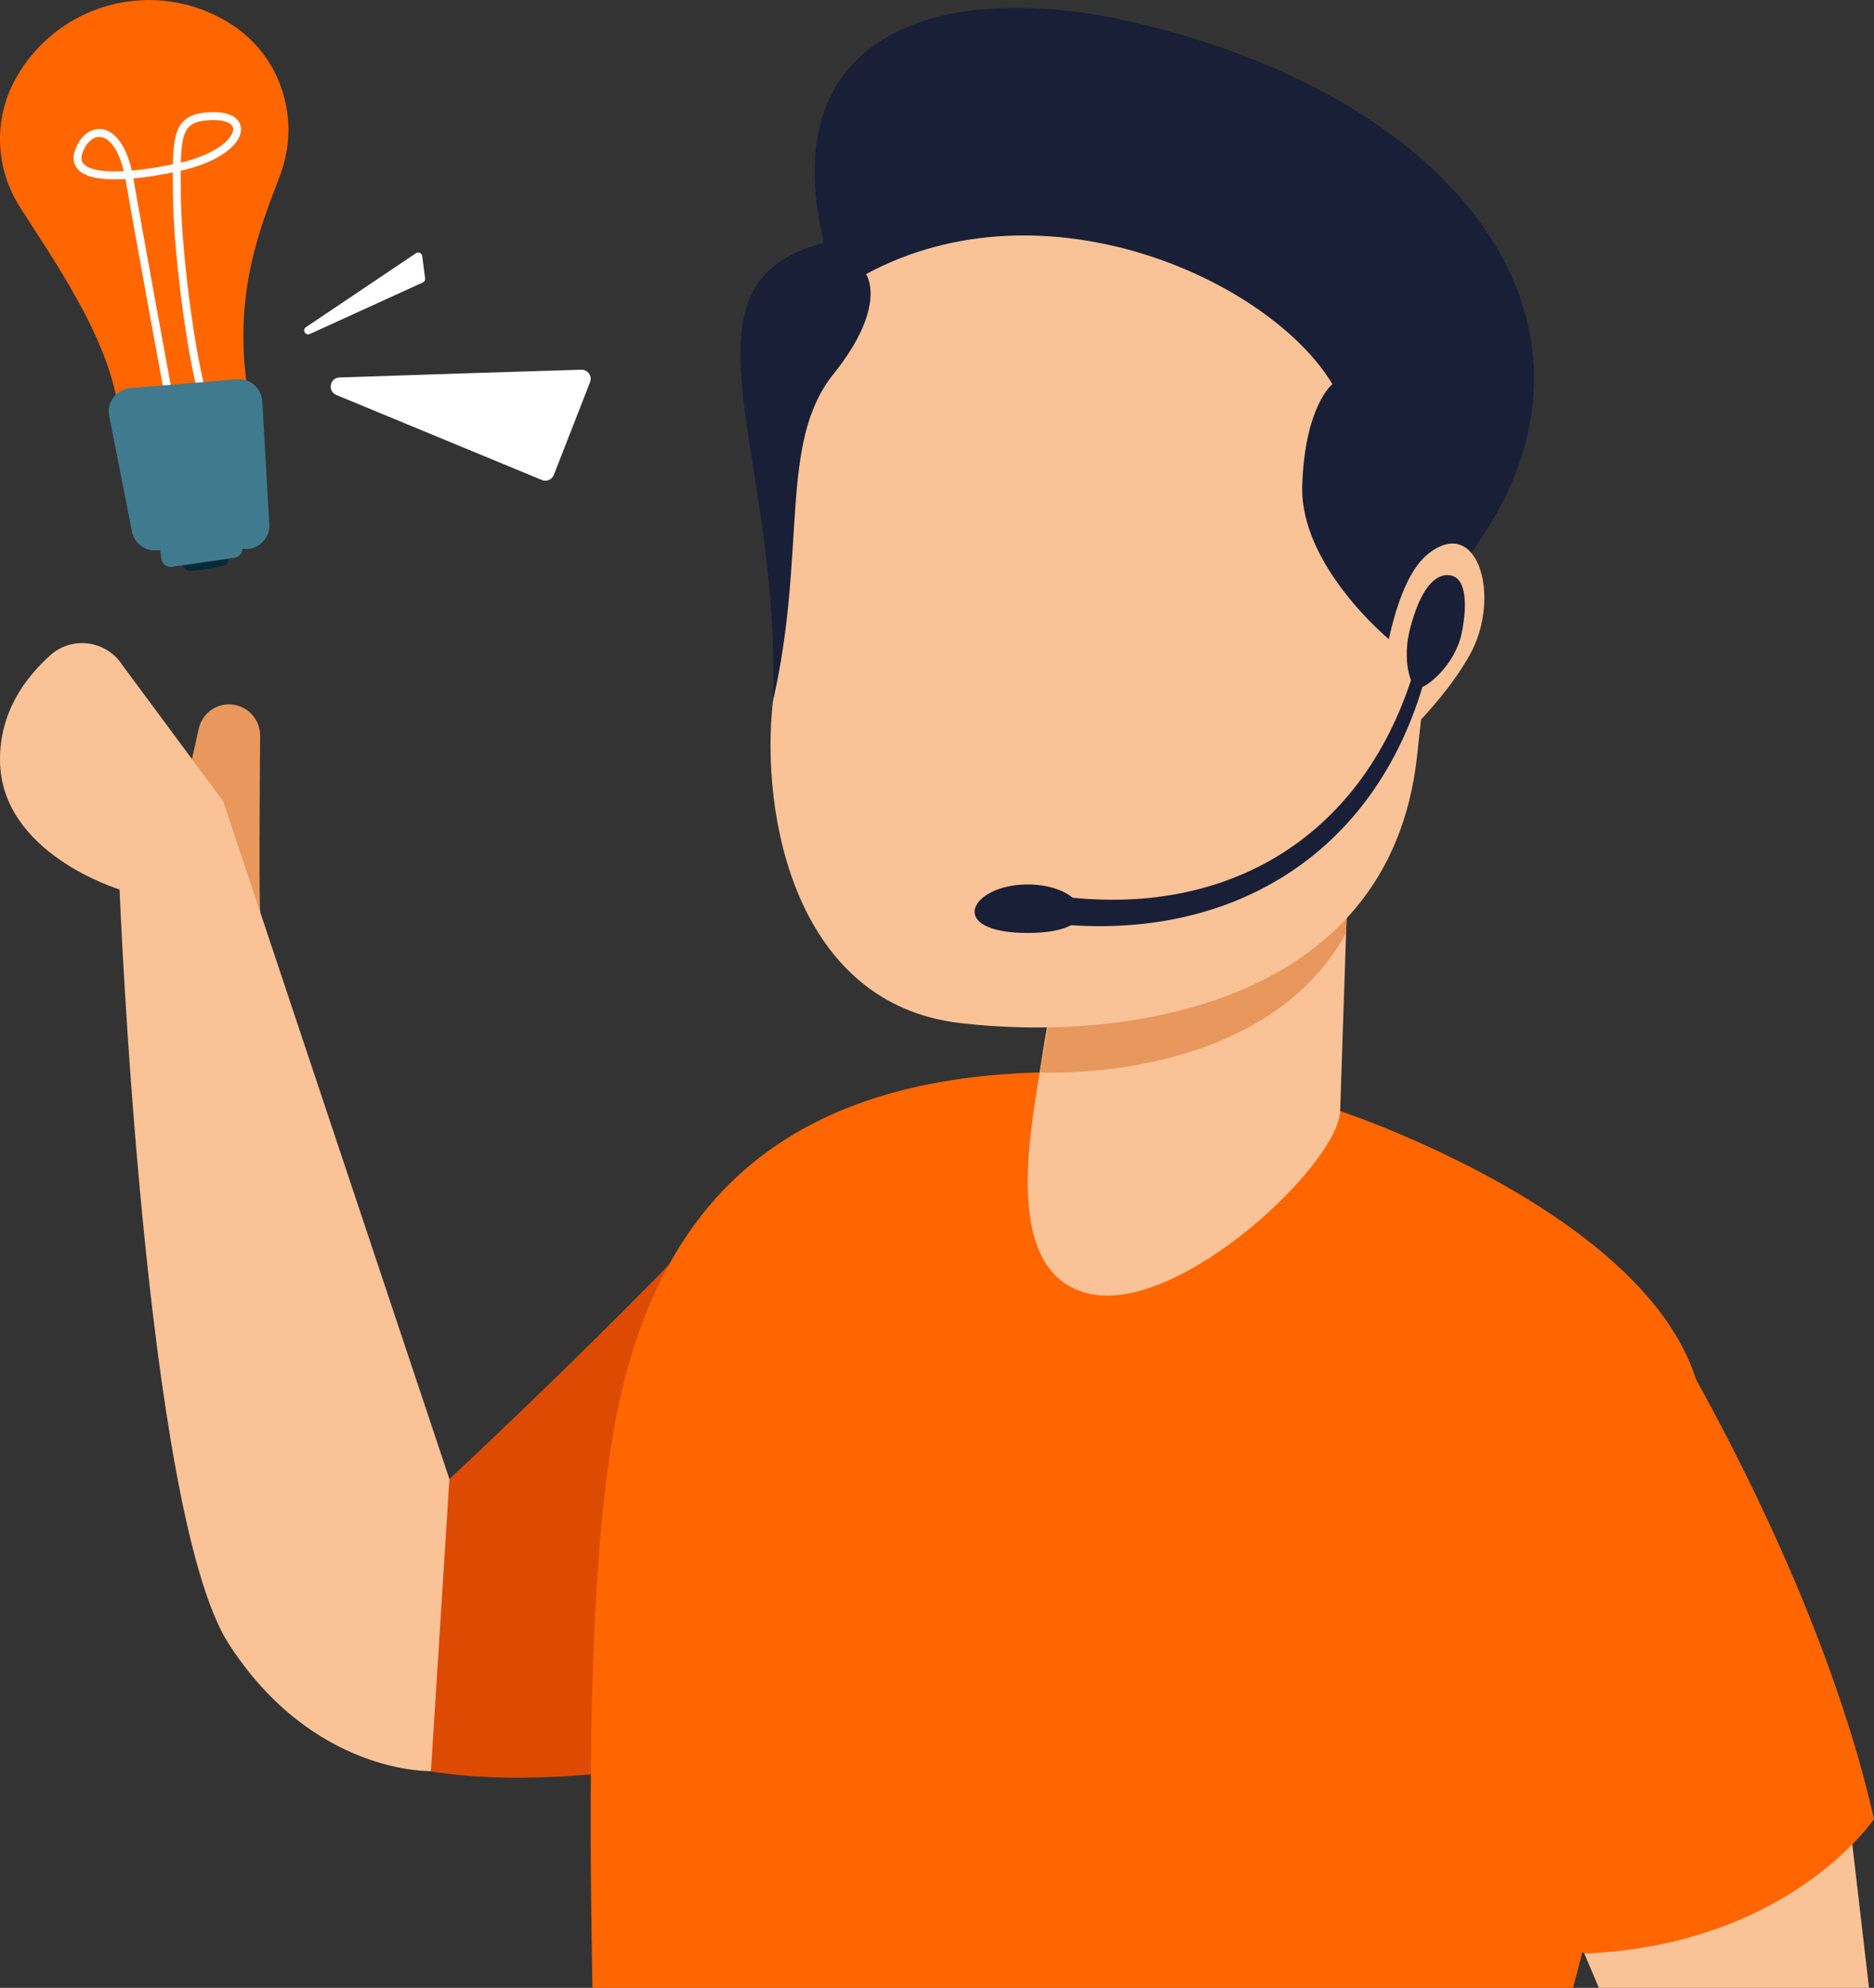
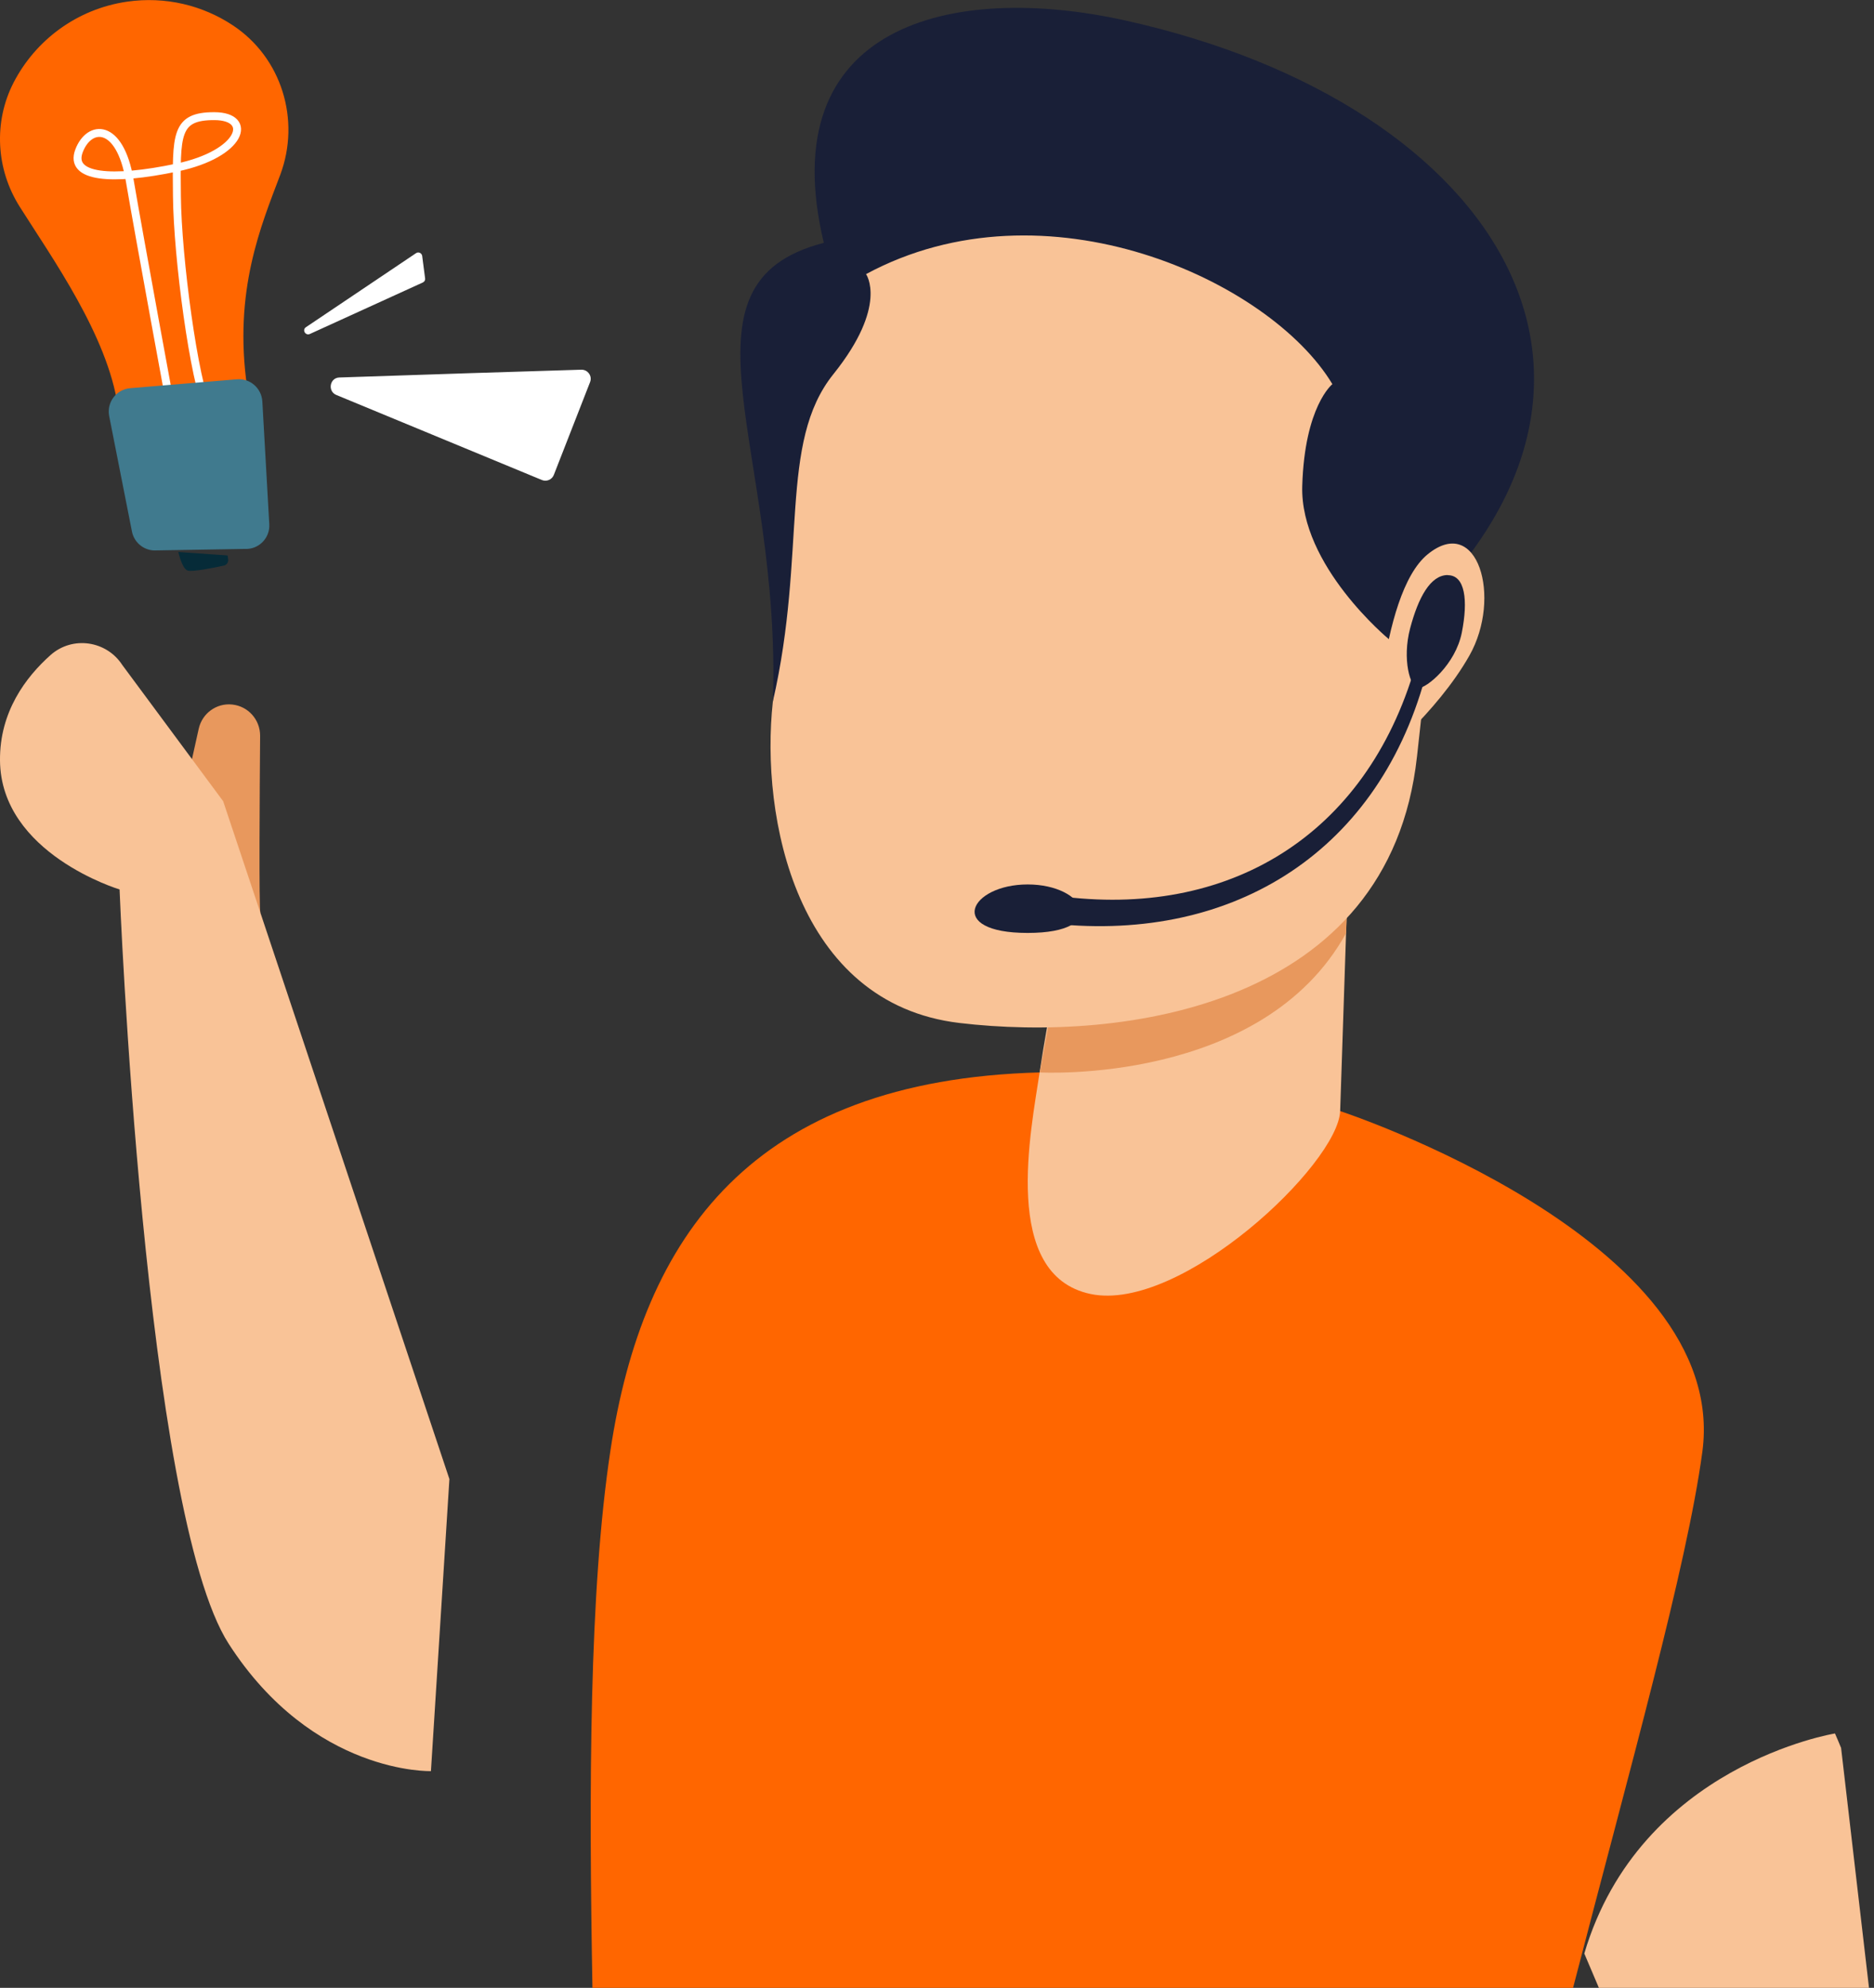
<svg xmlns="http://www.w3.org/2000/svg" id="Layer_2" data-name="Layer 2" viewBox="0 0 134.94 143.08">
  <rect x="0" y="0" width="134.94" height="143.08" fill="#333333" stroke="none" />
  <defs>
    <style>
      .cls-1 {
        fill: #fff;
      }

      .cls-2 {
        fill: #407a8e;
      }

      .cls-3 {
        fill: none;
        stroke: #fff;
        stroke-linecap: round;
        stroke-miterlimit: 10;
        stroke-width: .57px;
      }

      .cls-4 {
        fill: #f60;
      }

      .cls-5 {
        fill: #dd4b03;
      }

      .cls-6 {
        fill: #f9c397;
      }

      .cls-7 {
        fill: #191f37;
      }

      .cls-8 {
        fill: #062b38;
      }

      .cls-9 {
        fill: #e8985d;
      }
    </style>
  </defs>
  <g id="NEW">
    <path class="cls-9" d="m18.75,65.69c-.11-.32-.05-8.77-.02-12.74,0-1.15-.86-2.12-2.01-2.24h0c-1.13-.12-2.16.63-2.41,1.74l-1.4,6.3,5.83,6.95Z" />
-     <path class="cls-5" d="m32.36,106.46l-14.33,14.01c2.38,1.93,6.42,10.21,30.07,6.57,15.32-2.36,26.19-23,23.62-31.31-2.57-8.32-15.16-13.71-15.16-13.71-8.95,10.29-24.2,24.44-24.2,24.44Z" />
    <path class="cls-6" d="m0,54.73c.05,6.72,8.61,9.29,8.61,9.29,0,0,1.78,44.87,7.86,54.3,6.08,9.43,14.56,9.16,14.56,9.16l1.33-21.02-16.29-48.79-7.26-9.8c-1.14-1.76-3.58-2.12-5.16-.73C1.85,48.74-.03,51.24,0,54.73Z" />
    <path class="cls-4" d="m122.58,104.5c-1.11,8.25-5.23,22.84-9.31,38.58H42.66c-.26-14.31-.24-28.57,1.3-38.71,2.33-15.37,10.18-26.62,30.9-27.18l21.63,2.78s28.14,9.24,26.09,24.53Z" />
    <path class="cls-6" d="m76.71,67.13s-1.24,5.91-1.85,10.05c-.61,4.14-2.82,14.61,3.68,15.96,6.5,1.35,17.83-9.36,17.96-13.18l.52-15.65-20.31,2.82Z" />
    <path class="cls-9" d="m76.71,67.13l-1.84,10.06s16.03.92,22.06-10.03l.1-2.84-20.31,2.82Z" />
    <path class="cls-6" d="m134.58,143.08h-19.45l-1.05-2.47c4.01-13.57,18.05-15.84,18.05-15.84.14.32.29.67.44,1.04l2.01,17.27Z" />
-     <path class="cls-4" d="m134.94,130.93s-6.11,9.09-20.87,9.68c0,0-12.18-10.78-12.18-24.49s16.71-22.84,16.71-22.84c0,0,12.08,18.85,16.34,37.65Z" />
    <g>
      <path class="cls-6" d="m102.03,54.47c-1.98,18.01-21.2,20.56-32.95,19.16s-14.34-14.81-13.43-23.12c.39-3.58,1.29-12.33,2.18-21.14,1.3-12.9,12.88-22.27,25.77-20.85h0c12.81,1.41,22.06,12.93,20.65,25.75l-2.22,20.21Z" />
      <path class="cls-7" d="m100,46.01C121,28.18,108.19,7.48,81.01,1.47c-12.44-2.75-25.46.27-21.69,16.01-11.35,2.93-3.01,14.88-3.67,33.02,2.48-10.82.38-18.62,4.36-23.57,3.97-4.95,2.35-7.2,2.35-7.2,12.91-6.96,29.09.44,33.58,7.92,0,0-2,1.58-2.17,7.33-.17,5.74,6.23,11.02,6.23,11.02Z" />
      <path class="cls-6" d="m102.81,39.89c3.59-2.91,5.36,3.11,3,7.29-2.36,4.18-6.83,7.77-6.83,7.77,0,0,.24-12.15,3.83-15.06Z" />
      <path class="cls-7" d="m74,63.66c-4.17,0-5.95,3.49,0,3.49s4.17-3.49,0-3.49Z" />
      <path class="cls-7" d="m104.25,41.39c-1.25,0-2.12,1.61-2.71,3.83s0,4.31.59,4.31,2.67-1.68,3.13-4,.24-4.13-1.01-4.13Z" />
      <path class="cls-7" d="m102.62,48.76c-3.55,12.89-14.27,19.26-27.33,17.66,0,0,.26-2.02.26-2.02,12.35,1.91,22.44-3.82,26.2-15.91,0,0,.88.27.88.27h0Z" />
    </g>
    <g id="Casual-Icons-Light-bulb">
      <g>
        <path class="cls-8" d="m12.84,39.72s.25,1.17.65,1.34c.31.13,1.9-.19,2.63-.35.21-.05.34-.24.31-.45l-.04-.28-3.55-.25Z" />
        <path class="cls-4" d="m8.49,29.26c-.75-5.12-4.74-10.69-7.07-14.38C-.29,12.18-.48,8.78.98,5.94,2.55,2.91,5.51.65,9.15.12c2.77-.4,5.45.27,7.61,1.7,3.52,2.32,4.9,6.81,3.42,10.76-1.38,3.66-3.39,8.36-2.38,15.33l-9.31,1.36Z" />
-         <path class="cls-2" d="m11.4,38.74l.22,1.48c.05.38.4.63.78.58l4.47-.65c.3-.04.53-.27.58-.57l.08-.47c.07-.4-.22-.77-.63-.8l-4.76-.36c-.44-.03-.79.35-.73.78Z" />
        <path class="cls-3" d="m12.42,29.98s-2.37-12.83-3.08-17c-.71-4.17-2.92-4.05-3.65-2.12-.73,1.93,2.34,2.19,7.05,1.2s5.53-3.69,2.7-3.7-2.74,1.35-2.7,5.76,1.23,13.3,2.26,15.5" />
        <path class="cls-2" d="m9.37,27.94l7.69-.64c.95-.08,1.77.64,1.83,1.59l.5,8.84c.06,1-.76,1.83-1.76,1.78l-6.55.11c-.78-.04-1.43-.6-1.58-1.37l-1.64-8.31c-.19-.98.52-1.92,1.52-2Z" />
      </g>
    </g>
    <path class="cls-1" d="m22.03,23.55l7.93-5.33c.18-.12.41,0,.44.2l.21,1.62c.02.12-.05.24-.16.29l-8.14,3.71c-.32.14-.57-.3-.28-.49Z" />
    <path class="cls-1" d="m24.45,27.17c4.88-.17,14.34-.47,17.41-.56.47-.01.8.46.63.89l-2.61,6.68c-.13.34-.52.51-.86.37l-14.8-6.12c-.65-.27-.48-1.24.22-1.26Z" />
  </g>
</svg>